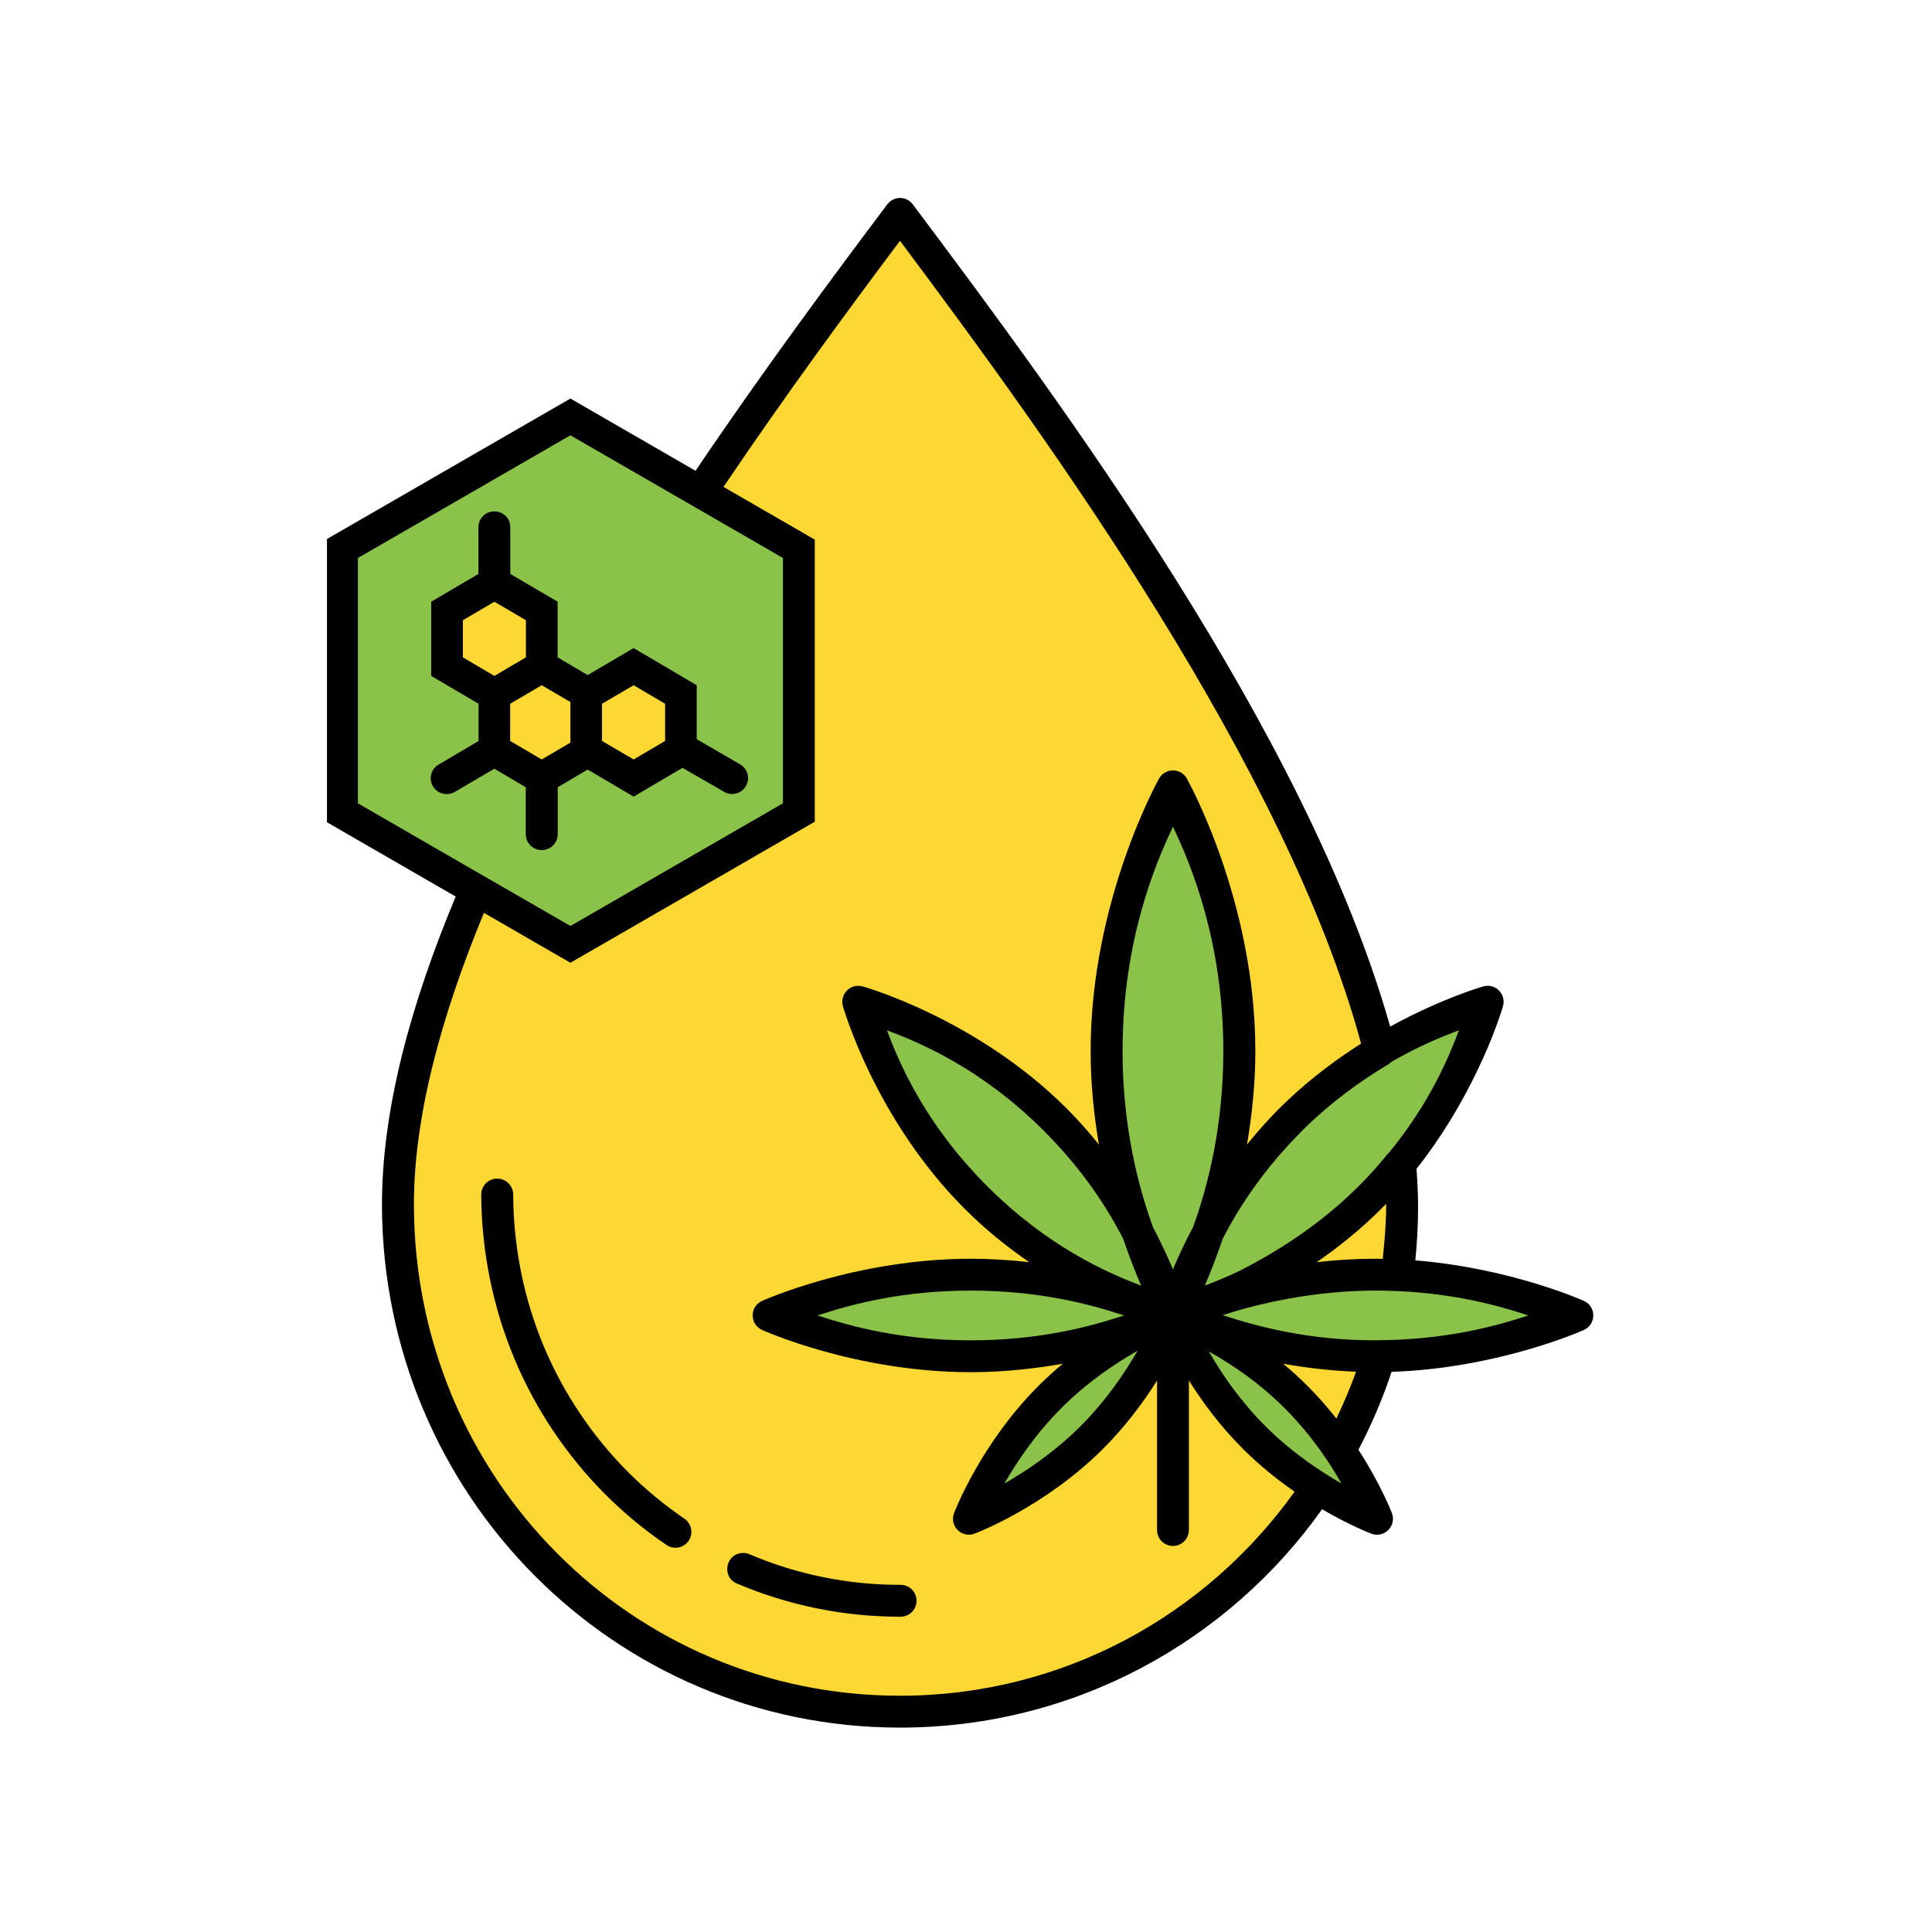
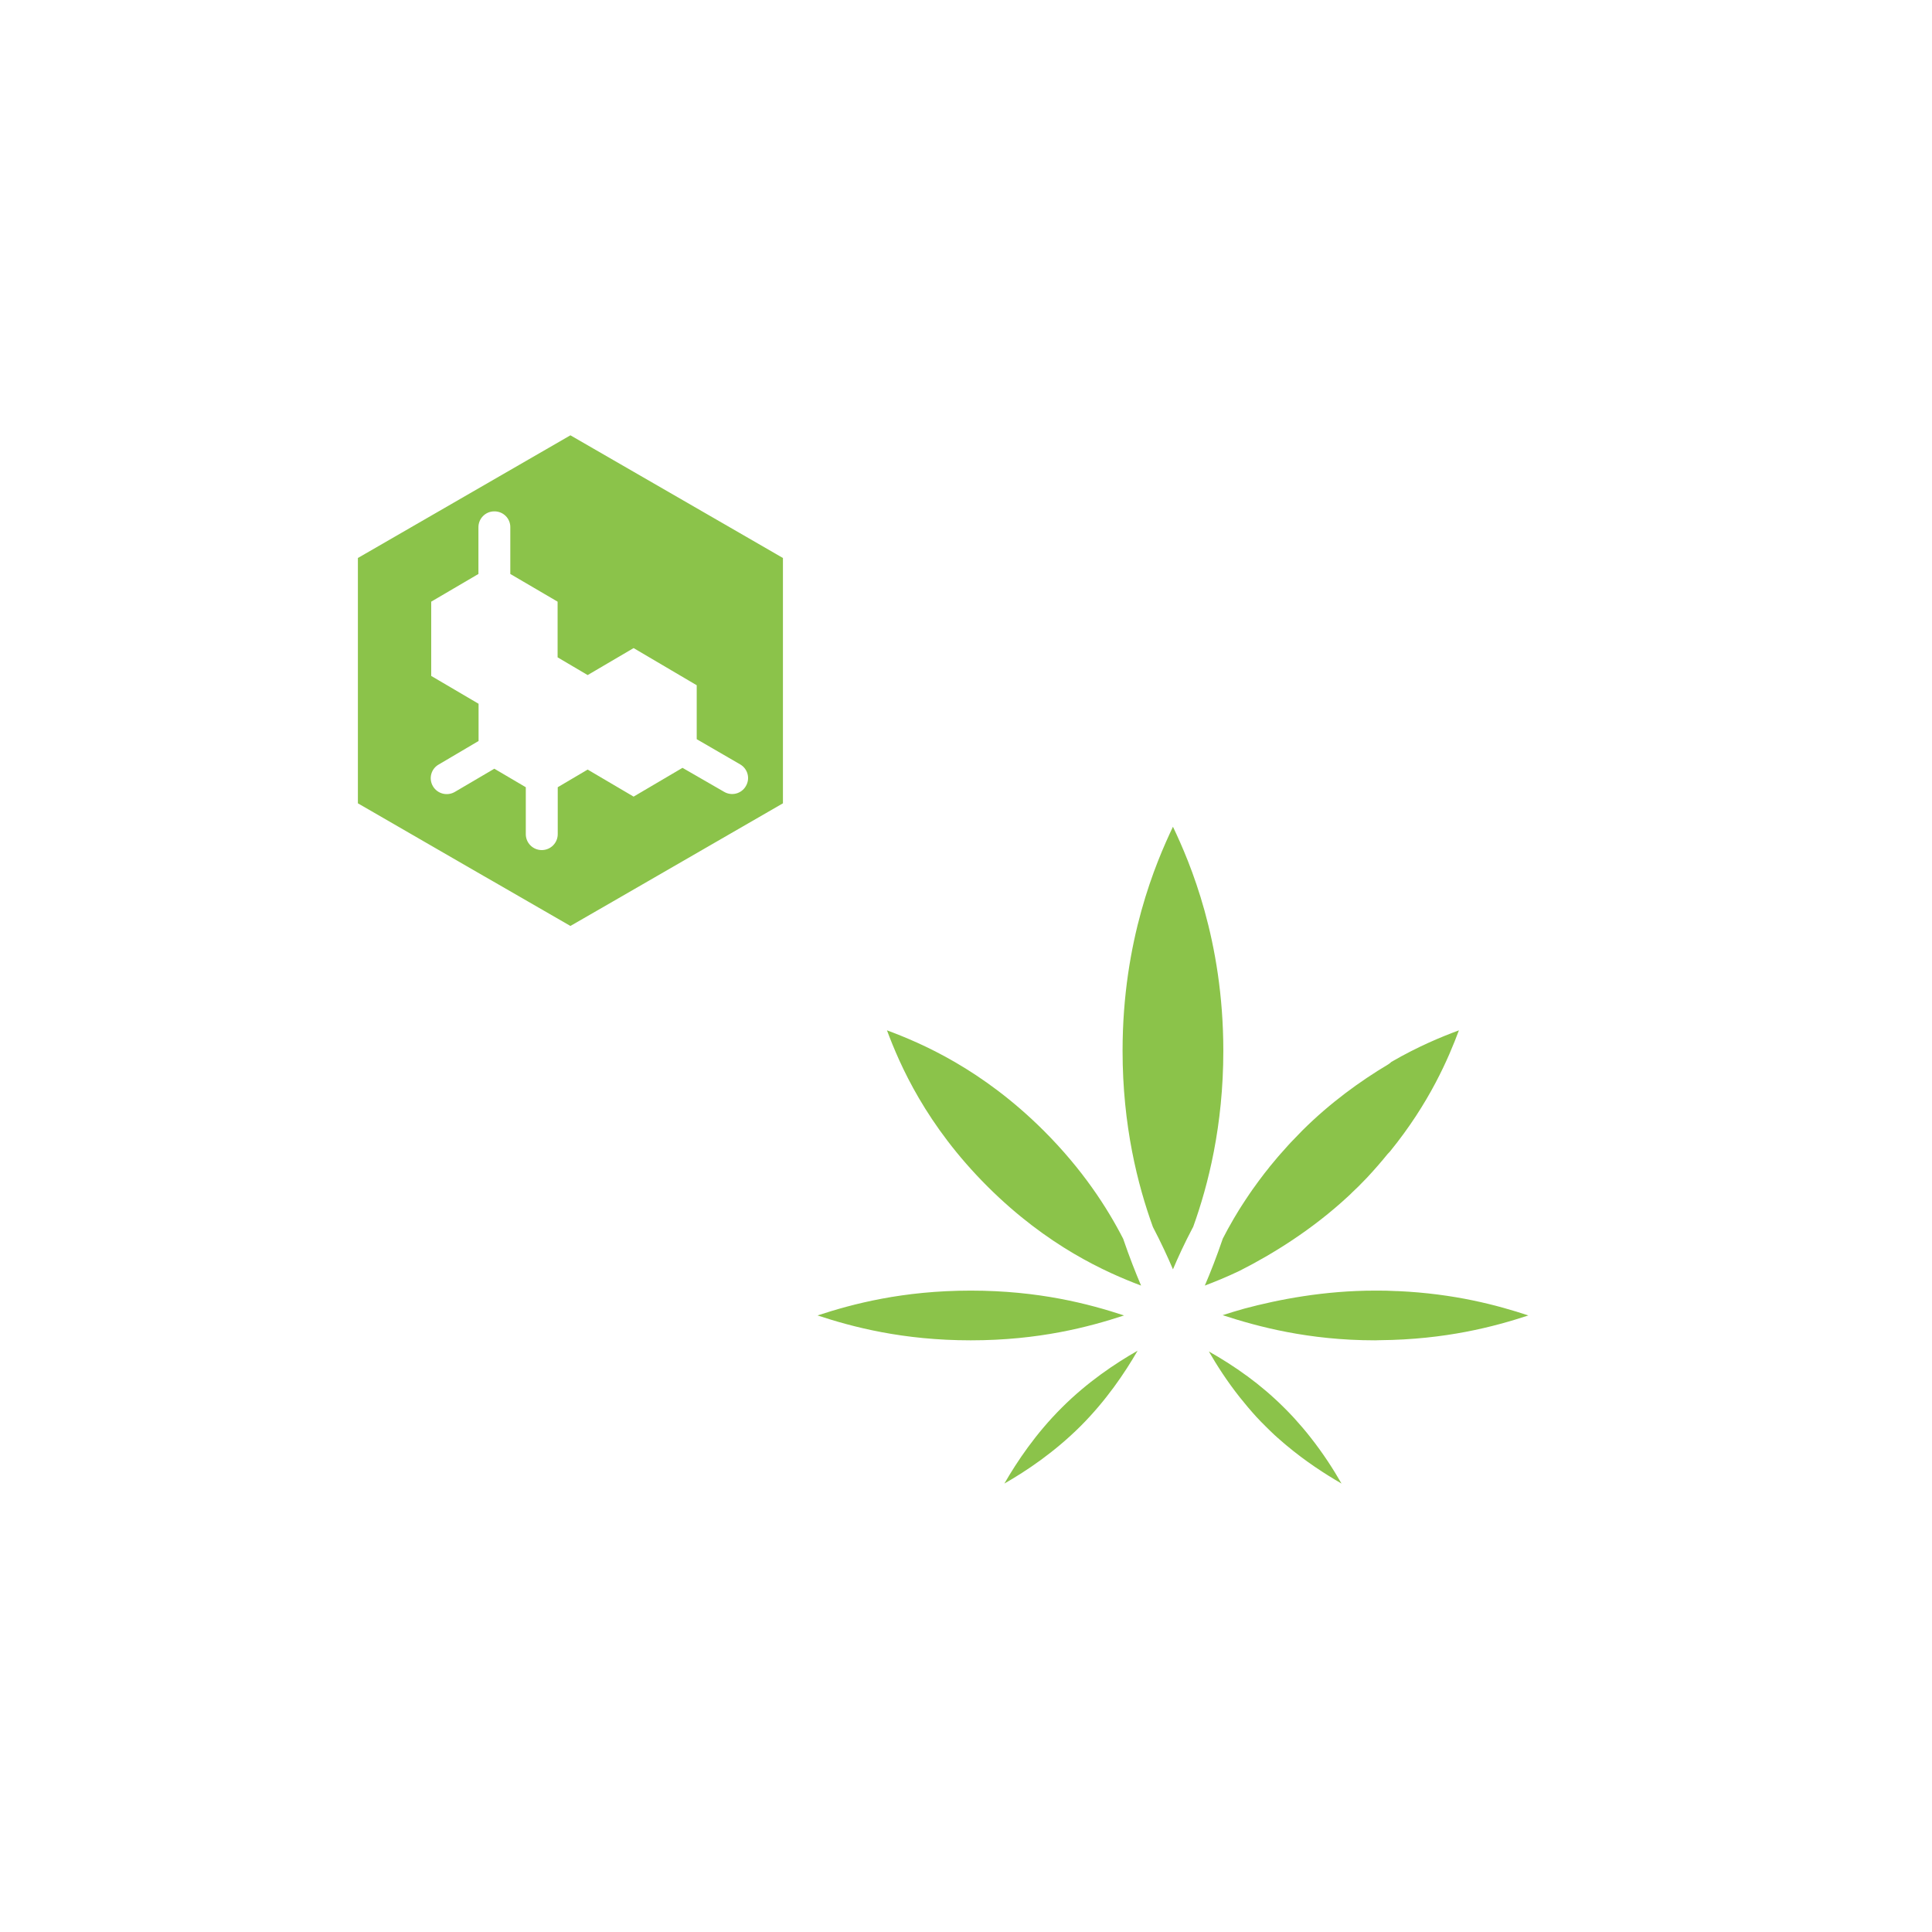
<svg xmlns="http://www.w3.org/2000/svg" width="150" zoomAndPan="magnify" viewBox="0 0 112.5 112.5" height="150" preserveAspectRatio="xMidYMid meet" version="1.0">
  <defs>
    <clipPath id="5fa1c84d03">
-       <path d="M 19.039 11.199 L 92.961 11.199 L 92.961 100.801 L 19.039 100.801 Z M 19.039 11.199 " clip-rule="nonzero" />
-     </clipPath>
+       </clipPath>
  </defs>
  <g clip-path="url(#5fa1c84d03)">
    <path fill="#000000" d="M 52.434 11.527 C 52.129 11.52 51.848 11.66 51.664 11.902 C 48.551 16.047 44.547 21.426 40.5 27.414 L 33.215 23.207 L 18.984 31.418 L 18.984 47.848 L 26.535 52.207 C 23.91 58.496 22.215 64.668 22.242 70.277 C 22.332 87.059 35.758 100.598 52.406 100.598 C 62.539 100.598 71.516 95.59 76.984 87.883 C 78.641 88.852 79.852 89.305 79.852 89.305 C 80.598 89.59 81.332 88.855 81.051 88.109 C 81.051 88.109 80.434 86.484 79.102 84.418 C 79.859 82.973 80.508 81.457 81.031 79.883 C 87.309 79.668 92.227 77.445 92.227 77.445 C 92.961 77.113 92.961 76.082 92.227 75.75 C 92.227 75.75 88.016 73.848 82.414 73.391 C 82.516 72.371 82.574 71.328 82.574 70.273 C 82.574 69.543 82.539 68.805 82.484 68.062 C 86.16 63.395 87.52 58.586 87.52 58.586 C 87.68 58.008 87.266 57.43 86.668 57.402 C 86.57 57.398 86.469 57.41 86.371 57.438 C 86.371 57.438 83.988 58.113 80.949 59.777 C 76.129 42.742 61.805 23.441 53.152 11.902 C 52.984 11.672 52.719 11.535 52.434 11.527 Z M 52.434 11.527 " fill-opacity="1" fill-rule="nonzero" />
  </g>
-   <path fill="#fdd835" d="M 52.406 14.023 C 49.43 17.992 45.82 22.887 42.129 28.352 L 47.445 31.422 L 47.445 31.949 C 47.445 31.953 47.445 31.953 47.445 31.957 L 47.445 47.312 C 47.445 47.32 47.445 47.324 47.445 47.328 L 47.445 47.848 L 33.215 56.062 L 28.18 53.156 C 25.668 59.219 24.074 65.113 24.102 70.266 C 24.184 86.062 36.766 98.742 52.406 98.742 C 61.891 98.742 70.246 94.051 75.383 86.859 C 74.406 86.184 73.371 85.359 72.383 84.375 C 71.047 83.043 70.012 81.629 69.23 80.387 L 69.23 89.082 C 69.234 89.602 68.816 90.02 68.301 90.02 C 67.785 90.02 67.367 89.602 67.375 89.082 L 67.375 80.387 C 66.594 81.629 65.555 83.043 64.219 84.375 C 60.781 87.801 56.75 89.305 56.75 89.305 C 56.004 89.59 55.27 88.855 55.555 88.109 C 55.555 88.109 57.062 84.094 60.504 80.664 C 60.961 80.215 61.422 79.793 61.887 79.41 C 60.27 79.695 58.453 79.902 56.527 79.902 C 49.801 79.902 44.379 77.445 44.379 77.445 C 43.645 77.113 43.645 76.082 44.379 75.75 C 44.379 75.75 49.801 73.297 56.527 73.297 C 57.711 73.297 58.852 73.371 59.934 73.496 C 58.676 72.633 57.398 71.613 56.191 70.406 C 50.934 65.164 49.082 58.586 49.082 58.586 C 48.918 58.004 49.348 57.422 49.953 57.402 C 50.047 57.402 50.145 57.41 50.234 57.438 C 50.234 57.438 56.832 59.281 62.086 64.52 C 62.781 65.215 63.414 65.93 63.992 66.652 C 63.699 64.953 63.508 63.113 63.508 61.191 C 63.508 52.402 67.492 45.336 67.492 45.336 C 67.648 45.051 67.941 44.871 68.262 44.863 C 68.613 44.848 68.941 45.027 69.109 45.336 C 69.109 45.336 73.098 52.402 73.098 61.191 C 73.098 63.113 72.902 64.953 72.609 66.656 C 72.637 66.613 72.672 66.574 72.699 66.539 C 73.254 65.855 73.859 65.18 74.516 64.52 C 74.707 64.336 74.895 64.152 75.09 63.973 C 75.098 63.961 75.109 63.953 75.121 63.941 C 76.477 62.676 77.902 61.629 79.258 60.766 C 74.863 44.629 61.188 25.758 52.406 14.023 Z M 28.789 35.039 L 26.953 36.117 L 26.953 38.277 L 28.789 39.359 L 29.707 38.816 L 30.625 38.277 L 30.625 36.117 Z M 31.543 39.902 L 29.707 40.98 L 29.707 43.145 L 31.543 44.223 L 33.215 43.242 L 33.215 40.879 Z M 36.895 39.902 L 35.055 40.98 L 35.055 43.145 L 36.895 44.223 L 38.73 43.145 L 38.73 40.98 Z M 28.938 68.629 C 29.457 68.621 29.887 69.043 29.883 69.566 C 29.891 71.145 30.059 72.684 30.359 74.164 C 30.664 75.645 31.109 77.074 31.68 78.434 C 32.254 79.793 32.953 81.086 33.766 82.293 C 34.574 83.504 35.492 84.625 36.508 85.652 C 37.527 86.68 38.641 87.605 39.836 88.422 C 40.273 88.707 40.391 89.293 40.098 89.723 C 39.805 90.148 39.211 90.258 38.793 89.953 C 37.496 89.07 36.289 88.066 35.188 86.957 C 34.086 85.848 33.094 84.629 32.215 83.324 C 31.34 82.016 30.586 80.621 29.969 79.152 C 29.352 77.68 28.871 76.137 28.539 74.531 C 28.211 72.934 28.031 71.277 28.023 69.578 C 28.012 69.066 28.418 68.641 28.938 68.629 Z M 80.707 70.102 C 80.609 70.203 80.508 70.305 80.41 70.406 C 79.203 71.613 77.926 72.633 76.672 73.496 C 77.75 73.371 78.891 73.297 80.074 73.297 C 80.219 73.297 80.367 73.297 80.516 73.301 C 80.617 72.305 80.715 71.301 80.715 70.273 C 80.715 70.215 80.707 70.16 80.707 70.102 Z M 74.715 79.41 C 75.18 79.793 75.645 80.207 76.098 80.664 C 76.738 81.297 77.305 81.953 77.816 82.605 C 78.242 81.715 78.629 80.809 78.961 79.875 C 77.445 79.816 76.016 79.641 74.715 79.41 Z M 43.293 90.43 C 43.418 90.43 43.539 90.457 43.652 90.508 C 44.996 91.082 46.406 91.523 47.871 91.824 C 49.332 92.129 50.852 92.285 52.406 92.285 C 52.938 92.266 53.371 92.688 53.371 93.211 C 53.371 93.738 52.938 94.16 52.406 94.141 C 50.727 94.141 49.082 93.969 47.496 93.641 C 45.91 93.316 44.383 92.832 42.922 92.215 C 41.973 91.824 42.266 90.414 43.293 90.43 Z M 43.293 90.43 " fill-opacity="1" fill-rule="nonzero" />
  <path fill="#8bc34a" d="M 33.215 25.348 L 20.84 32.492 L 20.84 46.777 L 28.172 51.012 L 28.684 51.305 L 33.215 53.918 L 35.691 52.492 L 45.59 46.777 L 45.59 32.492 L 42.352 30.621 Z M 28.773 29.777 C 29.301 29.766 29.727 30.191 29.715 30.711 L 29.715 33.422 L 32.469 35.035 L 32.469 38.277 L 34.219 39.309 L 36.895 37.738 L 40.57 39.902 L 40.57 43.043 L 43.09 44.504 C 43.539 44.758 43.695 45.324 43.434 45.77 C 43.18 46.219 42.605 46.371 42.16 46.105 L 39.742 44.711 L 36.895 46.387 L 34.219 44.812 L 32.477 45.84 L 32.477 48.543 C 32.492 49.07 32.07 49.5 31.547 49.5 C 31.023 49.5 30.602 49.07 30.617 48.543 L 30.617 45.84 L 28.785 44.762 L 26.504 46.102 C 26.059 46.375 25.477 46.234 25.211 45.785 C 24.945 45.336 25.102 44.758 25.562 44.508 L 27.867 43.148 L 27.867 40.98 L 25.109 39.359 L 25.109 35.035 L 27.859 33.422 L 27.859 30.711 C 27.852 30.203 28.262 29.781 28.773 29.777 Z M 68.301 48.141 C 67.309 50.23 65.367 54.746 65.367 61.191 C 65.367 65.543 66.25 69.008 67.133 71.445 C 67.609 72.359 68 73.199 68.301 73.914 C 68.598 73.211 68.973 72.398 69.441 71.508 C 69.453 71.488 69.461 71.465 69.477 71.445 C 70.355 69.008 71.234 65.543 71.234 61.191 C 71.234 54.746 69.297 50.23 68.301 48.141 Z M 51.648 59.996 C 52.395 61.996 53.91 65.504 57.504 69.09 C 61 72.578 64.414 74.094 66.445 74.859 C 66.125 74.109 65.766 73.199 65.402 72.133 C 64.461 70.301 63.027 68.086 60.773 65.836 C 57.176 62.25 53.656 60.742 51.648 59.996 Z M 84.953 59.996 C 83.961 60.363 82.594 60.922 81.023 61.832 C 80.969 61.883 80.91 61.93 80.844 61.973 C 79.203 62.953 77.441 64.227 75.828 65.836 C 75.598 66.07 75.375 66.301 75.16 66.527 C 75.109 66.586 75.062 66.637 75.012 66.688 C 74.848 66.867 74.688 67.047 74.531 67.227 C 74.488 67.277 74.449 67.324 74.406 67.371 C 74.25 67.551 74.102 67.734 73.953 67.914 C 73.91 67.969 73.871 68.02 73.832 68.07 C 73.688 68.246 73.551 68.422 73.422 68.598 C 73.379 68.652 73.344 68.707 73.301 68.758 C 73.18 68.922 73.059 69.09 72.945 69.25 C 72.895 69.324 72.836 69.406 72.785 69.48 C 72.695 69.613 72.605 69.742 72.52 69.875 C 72.441 69.988 72.371 70.102 72.301 70.211 C 72.25 70.293 72.195 70.375 72.145 70.457 C 72.039 70.629 71.941 70.793 71.844 70.957 C 71.836 70.969 71.832 70.977 71.824 70.992 C 71.598 71.379 71.387 71.762 71.203 72.125 C 70.84 73.191 70.48 74.105 70.156 74.859 C 70.734 74.641 71.414 74.367 72.188 73.996 C 74.102 73.027 76.41 71.605 78.52 69.645 C 78.598 69.578 78.668 69.504 78.738 69.434 C 78.855 69.32 78.977 69.211 79.098 69.09 C 79.27 68.918 79.434 68.742 79.602 68.574 C 80.027 68.117 80.43 67.656 80.809 67.188 C 80.844 67.145 80.887 67.102 80.93 67.062 C 83.242 64.223 84.348 61.613 84.953 59.996 Z M 56.527 75.152 C 52.57 75.152 49.645 75.926 47.605 76.598 C 49.645 77.27 52.57 78.047 56.527 78.047 C 60.492 78.047 63.41 77.27 65.453 76.598 C 63.41 75.926 60.492 75.152 56.527 75.152 Z M 80.074 75.152 C 77.129 75.152 74.48 75.66 72.461 76.199 C 72.012 76.328 71.582 76.453 71.195 76.582 C 73.242 77.25 76.191 78.047 80.074 78.047 C 80.145 78.047 80.234 78.039 80.34 78.039 C 80.348 78.039 80.352 78.039 80.359 78.039 C 84.172 78.004 87.004 77.254 88.996 76.598 C 87.188 76 84.688 75.328 81.391 75.18 C 81.371 75.18 81.352 75.18 81.332 75.18 C 81.125 75.172 80.918 75.164 80.707 75.156 C 80.496 75.152 80.285 75.152 80.074 75.152 Z M 66.242 78.652 C 64.945 79.391 63.32 80.473 61.816 81.98 C 60.312 83.48 59.227 85.098 58.484 86.387 C 59.777 85.648 61.398 84.559 62.906 83.059 C 64.41 81.559 65.5 79.938 66.242 78.652 Z M 70.391 78.695 C 70.852 79.492 71.445 80.422 72.191 81.363 C 72.34 81.551 72.496 81.742 72.656 81.93 C 72.816 82.121 72.984 82.309 73.152 82.496 C 73.152 82.496 73.152 82.5 73.156 82.5 C 73.328 82.684 73.508 82.875 73.699 83.059 C 73.863 83.227 74.039 83.391 74.207 83.551 C 74.266 83.602 74.316 83.648 74.375 83.703 C 74.508 83.816 74.637 83.934 74.766 84.043 C 74.809 84.082 74.852 84.117 74.895 84.152 C 76.027 85.102 77.164 85.836 78.117 86.387 C 77.656 85.582 77.059 84.645 76.305 83.691 C 76.023 83.328 75.711 82.965 75.379 82.598 C 75.344 82.562 75.312 82.527 75.277 82.488 C 75.117 82.32 74.957 82.145 74.785 81.98 C 74.086 81.281 73.367 80.676 72.66 80.156 C 71.859 79.566 71.09 79.09 70.391 78.695 Z M 70.391 78.695 " fill-opacity="1" fill-rule="nonzero" />
</svg>